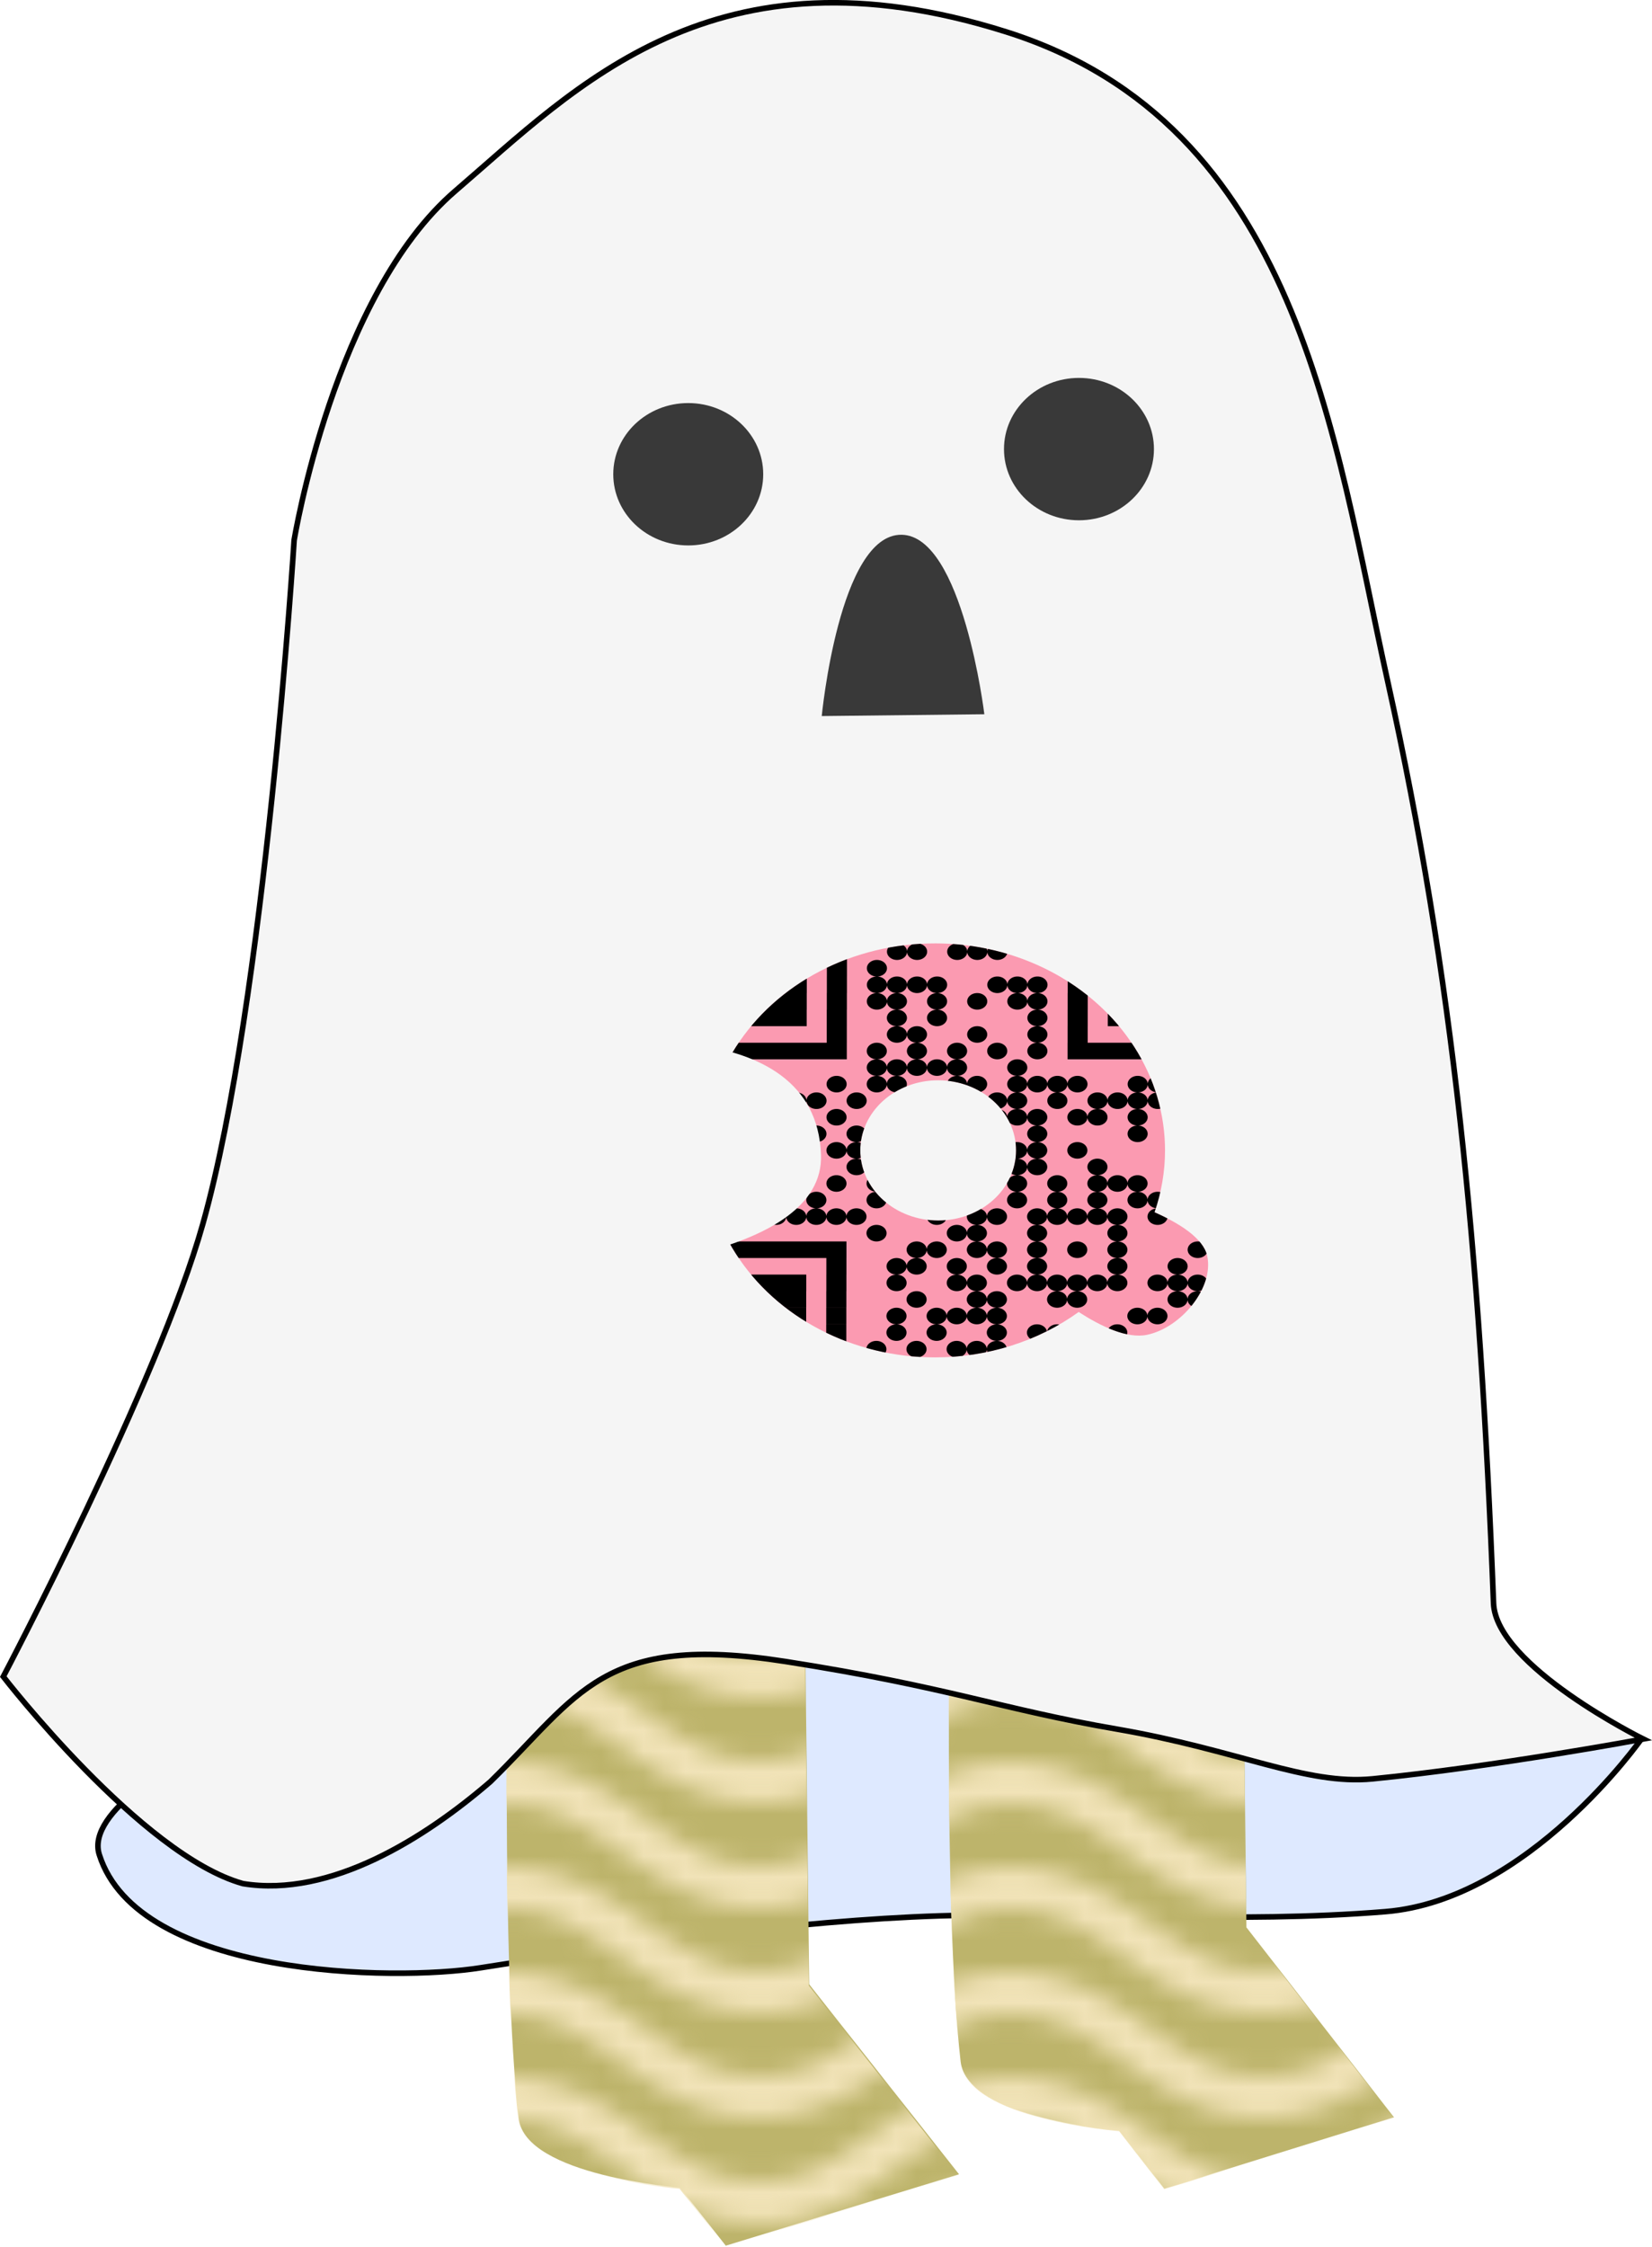
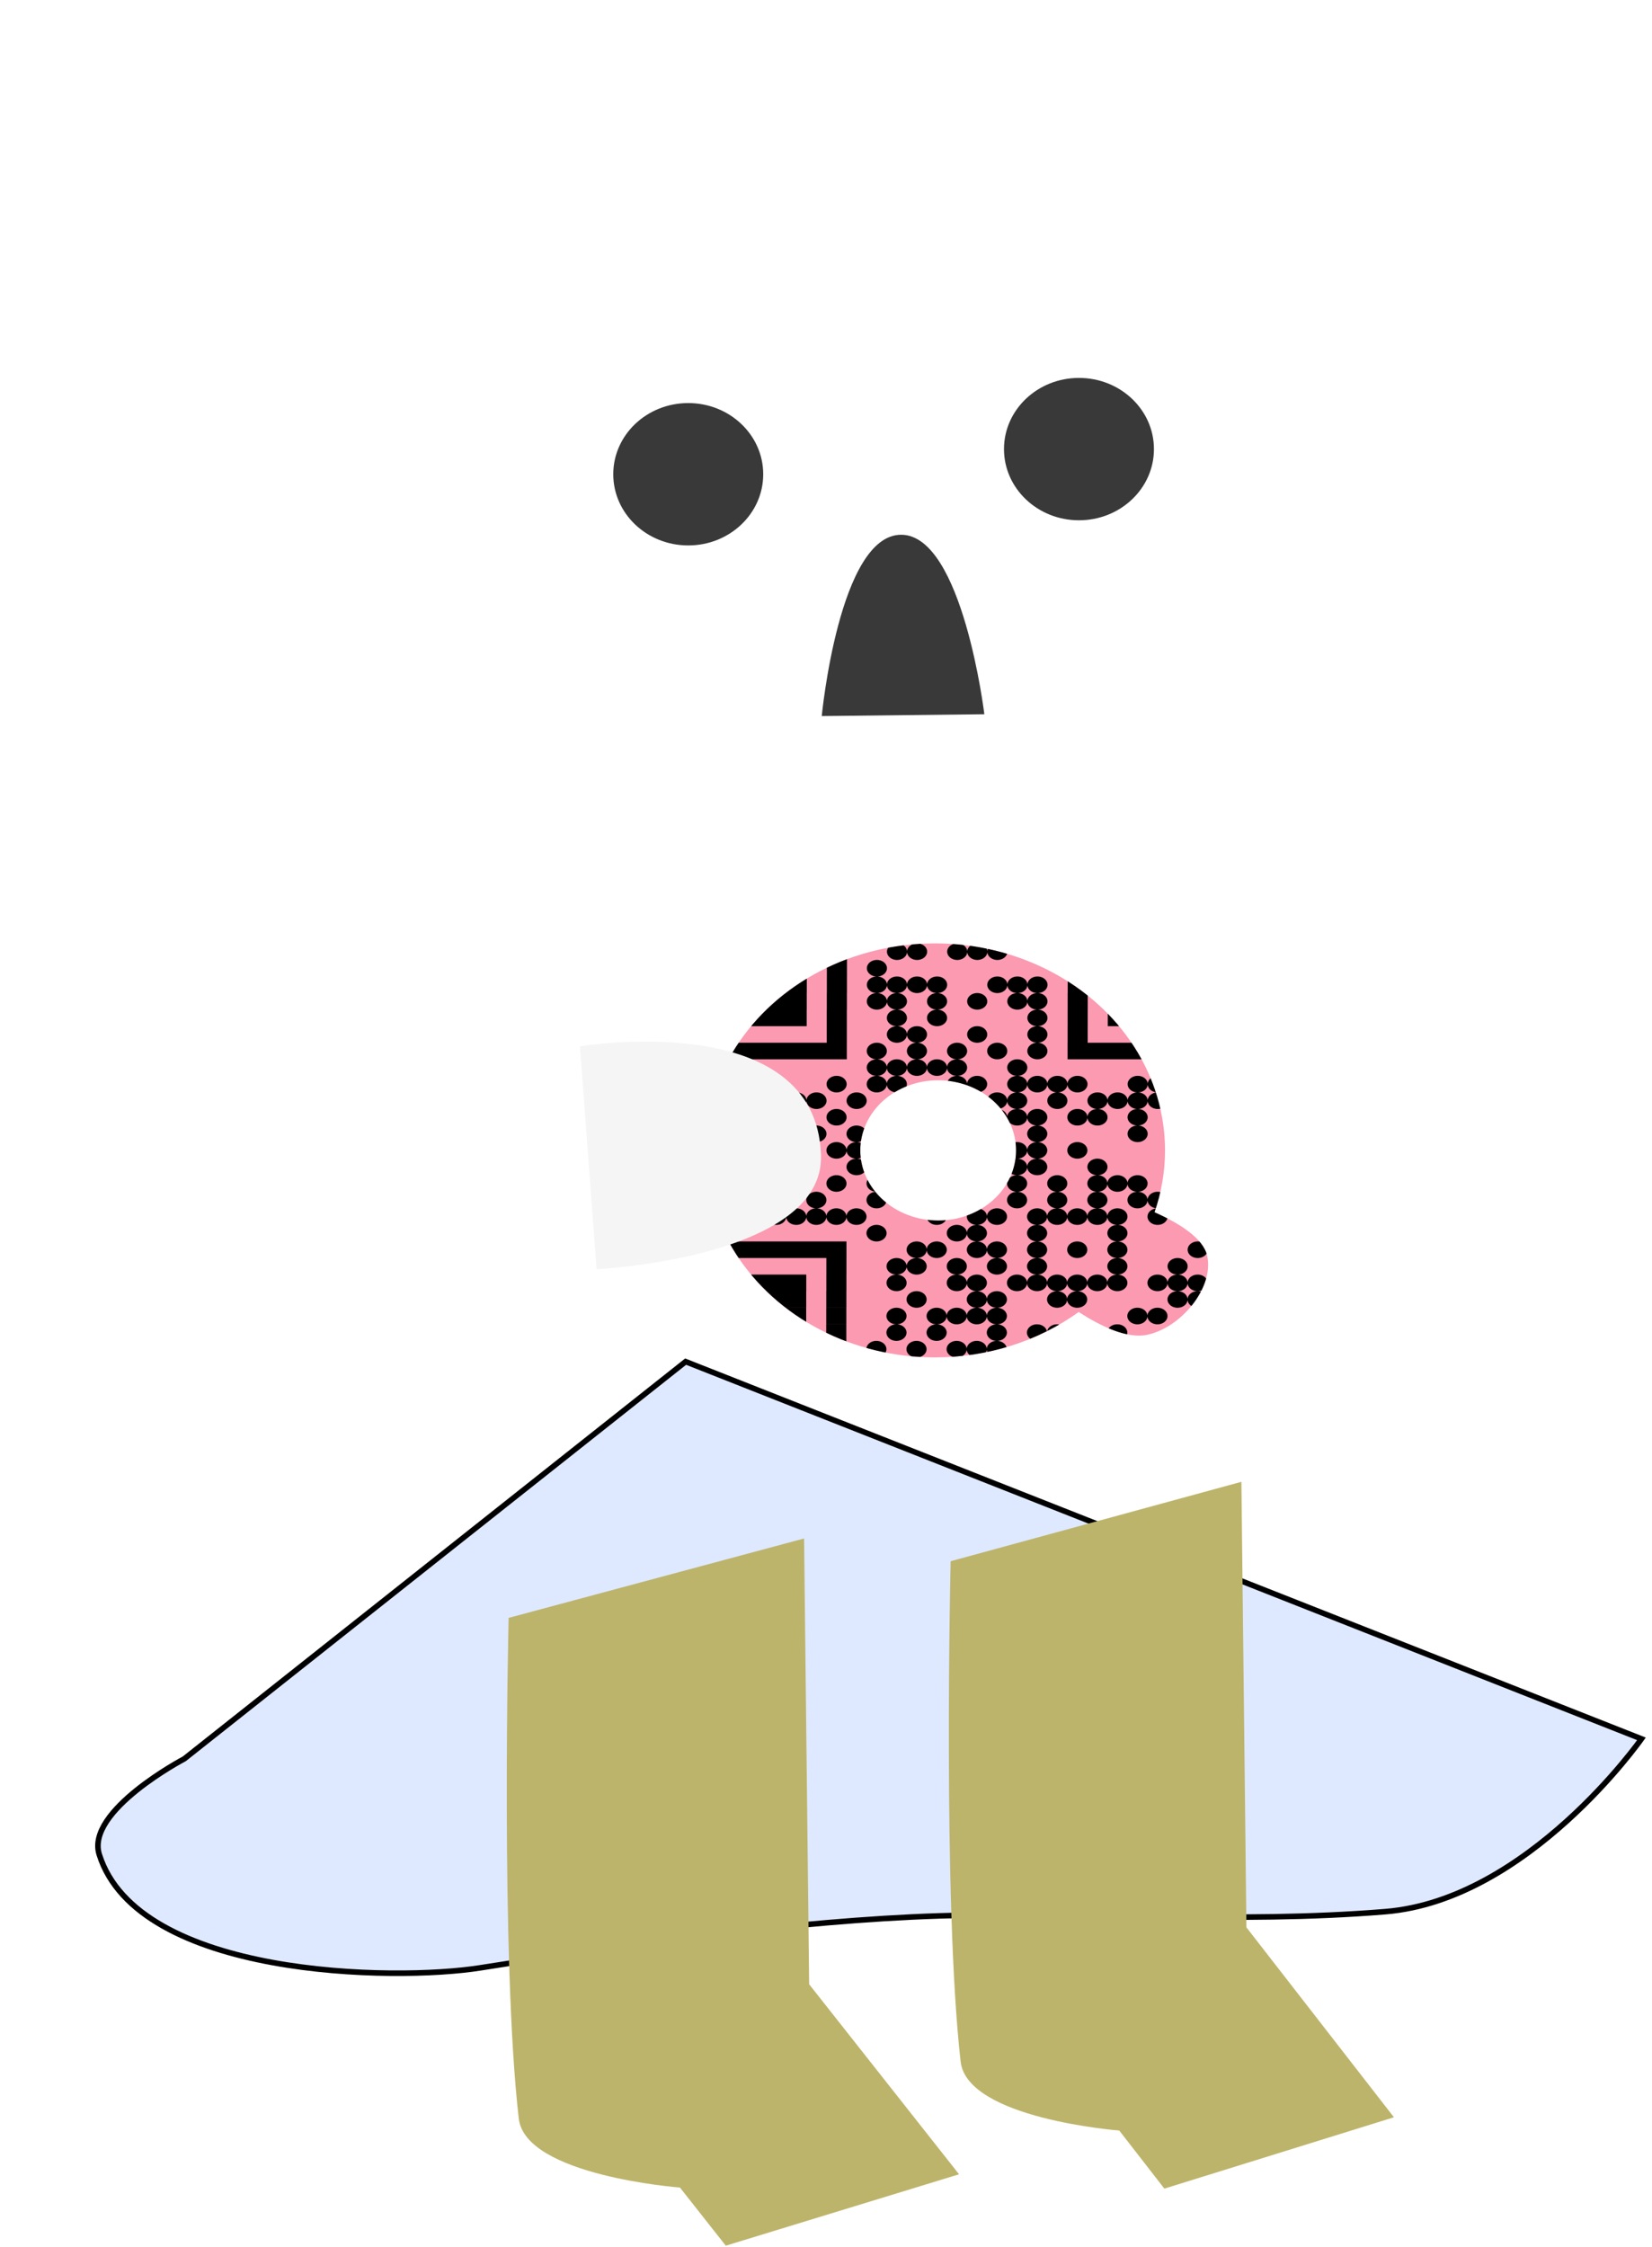
<svg xmlns="http://www.w3.org/2000/svg" xmlns:xlink="http://www.w3.org/1999/xlink" width="78.637mm" height="106.941mm" viewBox="0 0 78.637 106.941" version="1.1" id="svg1" xml:space="preserve">
  <defs id="defs1">
    <pattern xlink:href="#Wave" preserveAspectRatio="xMidYMid" id="pattern335" patternTransform="scale(1)" />
    <pattern xlink:href="#Wave" preserveAspectRatio="xMidYMid" id="pattern334" patternTransform="scale(1)" x="0" y="0" />
    <pattern patternUnits="userSpaceOnUse" width="24" height="10" preserveAspectRatio="xMidYMid" id="Wave" style="fill:#f1e3b8" x="0" y="0">
      <g id="wave_g" style="display:inline">
        <path d="M 12,-2 C 9.167,-2 7.168,-0.564 5.418,0.686 3.668,1.936 2.167,3 0,3 V 5 C 2.833,5 4.832,3.564 6.582,2.314 8.332,1.064 9.833,0 12,0 14.167,0 15.668,1.064 17.418,2.314 19.168,3.564 21.167,5 24,5 V 3 C 21.833,3 20.332,1.936 18.582,0.686 16.832,-0.564 14.833,-2 12,-2 Z" id="path3" />
        <path d="M 12,3 C 9.167,3 7.168,4.436 5.418,5.686 3.668,6.936 2.167,8 0,8 v 2 C 2.833,10 4.832,8.564 6.582,7.314 8.332,6.064 9.833,5 12,5 14.167,5 15.668,6.064 17.418,7.314 19.168,8.564 21.167,10 24,10 V 8 C 21.833,8 20.332,6.936 18.582,5.686 16.832,4.436 14.833,3 12,3 Z" id="path4" />
        <path d="M 12,8 C 9.167,8 7.168,9.436 5.418,10.686 3.668,11.936 2.167,13 0,13 v 2 C 2.833,15 4.832,13.564 6.582,12.314 8.332,11.064 9.833,10 12,10 c 2.167,0 3.668,1.064 5.418,2.314 C 19.168,13.564 21.167,15 24,15 V 13 C 21.833,13 20.332,11.936 18.582,10.686 16.832,9.436 14.833,8 12,8 Z" id="path5" />
      </g>
    </pattern>
    <clipPath clipPathUnits="userSpaceOnUse" id="clipPath666-9-9">
-       <path id="path666-2-3" style="display:inline;fill:#000000;fill-opacity:1;stroke:none;stroke-width:0;stroke-dasharray:none;stroke-opacity:1" d="m 34.307,188.249 a 15.613,15.613 0 0 0 -15.614,15.614 15.613,15.613 0 0 0 15.614,15.613 15.613,15.613 0 0 0 9.751,-3.425 c 1.506,1.082 3.296,2.038 4.645,1.721 2.342,-0.549 4.554,-3.593 4.081,-5.952 -0.27,-1.345 -1.913,-2.472 -3.577,-3.292 a 15.613,15.613 0 0 0 0.714,-4.666 15.613,15.613 0 0 0 -15.614,-15.614 z m 0.21,10.325 a 5.288,5.288 0 0 1 5.288,5.289 5.288,5.288 0 0 1 -5.288,5.288 5.288,5.288 0 0 1 -5.289,-5.288 5.288,5.288 0 0 1 5.289,-5.289 z" />
+       <path id="path666-2-3" style="display:inline;fill:#000000;fill-opacity:1;stroke:none;stroke-width:0;stroke-dasharray:none;stroke-opacity:1" d="m 34.307,188.249 a 15.613,15.613 0 0 0 -15.614,15.614 15.613,15.613 0 0 0 15.614,15.613 15.613,15.613 0 0 0 9.751,-3.425 c 1.506,1.082 3.296,2.038 4.645,1.721 2.342,-0.549 4.554,-3.593 4.081,-5.952 -0.27,-1.345 -1.913,-2.472 -3.577,-3.292 a 15.613,15.613 0 0 0 0.714,-4.666 15.613,15.613 0 0 0 -15.614,-15.614 m 0.21,10.325 a 5.288,5.288 0 0 1 5.288,5.289 5.288,5.288 0 0 1 -5.288,5.288 5.288,5.288 0 0 1 -5.289,-5.288 5.288,5.288 0 0 1 5.289,-5.289 z" />
    </clipPath>
    <clipPath clipPathUnits="userSpaceOnUse" id="clipPath665-2-1">
      <path id="path665-8-9" style="display:inline;fill:#000000;fill-opacity:1;stroke:none;stroke-width:0;stroke-dasharray:none;stroke-opacity:1" d="m 34.307,188.249 a 15.613,15.613 0 0 0 -15.614,15.614 15.613,15.613 0 0 0 15.614,15.613 15.613,15.613 0 0 0 9.751,-3.425 c 1.506,1.082 3.296,2.038 4.645,1.721 2.342,-0.549 4.554,-3.593 4.081,-5.952 -0.27,-1.345 -1.913,-2.472 -3.577,-3.292 a 15.613,15.613 0 0 0 0.714,-4.666 15.613,15.613 0 0 0 -15.614,-15.614 z m 0.21,10.325 a 5.288,5.288 0 0 1 5.288,5.289 5.288,5.288 0 0 1 -5.288,5.288 5.288,5.288 0 0 1 -5.289,-5.288 5.288,5.288 0 0 1 5.289,-5.289 z" />
    </clipPath>
  </defs>
  <g id="layer2" style="display:inline;stroke:none;stroke-opacity:1" transform="translate(-59.87,-54.164)">
    <path style="fill:#dee9ff;fill-opacity:1;stroke:#000000;stroke-width:0.265;stroke-dasharray:none;stroke-opacity:1" d="m 68.642,137.876 c 0,0 -4.704,2.472 -4.047,4.555 1.848,5.861 14.056,6.041 18.139,5.392 6.839,-1.087 14.953,-2.251 21.875,-2.473 7.212,-0.231 14.015,0.385 21.207,-0.201 6.808,-0.555 12.189,-8.224 12.189,-8.224 L 92.507,118.971 Z" id="path22" />
    <path style="fill:#bdb46b;fill-opacity:1;stroke:none;stroke-width:0.1;stroke-dasharray:none;stroke-opacity:1" d="m 105.122,128.47 c 0,0 -0.386,16.248 0.475,23.817 0.31,2.724 7.55,3.28 7.55,3.28 l 2.148,2.765 10.928,-3.396 -7.022,-9.039 -0.239,-21.206 z" id="path21-2" />
-     <path style="display:inline;fill:url(#pattern335);fill-opacity:1;stroke:none;stroke-width:0.1;stroke-dasharray:none;stroke-opacity:1" d="m 105.114,128.498 c 0,0 -0.386,16.248 0.475,23.817 0.31,2.724 7.55,3.28 7.55,3.28 l 2.148,2.765 10.928,-3.396 -7.022,-9.039 -0.239,-21.206 z" id="path21-2-4" />
    <path style="fill:#bdb46b;fill-opacity:1;stroke:none;stroke-width:0.1;stroke-dasharray:none;stroke-opacity:1" d="m 84.081,131.168 c 0,0 -0.392,16.258 0.483,23.831 0.315,2.726 7.672,3.282 7.672,3.282 l 2.182,2.767 11.104,-3.398 -7.135,-9.044 -0.242,-21.218 z" id="path21" />
-     <path style="display:inline;fill:url(#pattern334);fill-opacity:1;stroke:none;stroke-width:0.1;stroke-dasharray:none;stroke-opacity:1" d="m 84.062,131.225 c 0,0 -0.392,16.258 0.483,23.831 0.315,2.726 7.671,3.282 7.671,3.282 l 2.182,2.767 11.104,-3.398 -7.135,-9.044 -0.242,-21.218 z" id="path21-3" />
-     <path style="fill:#f5f5f5;fill-opacity:1;stroke:#000000;stroke-width:0.265;stroke-dasharray:none;stroke-opacity:1" d="m 107.769,55.681 c -13.905,-4.392 -20.464,2.621 -26.229,7.574 -5.765,4.953 -7.669,16.62 -7.669,16.62 0,0 -1.383,22.001 -4.343,32.533 -2.124,7.559 -9.502,21.555 -9.502,21.555 0,0 6.569,8.504 11.41,9.853 4.171,0.679 8.667,-2.171 11.775,-4.851 4.234,-4.14 5.329,-7.084 14.051,-5.721 7.742,1.21 10.242,2.265 15.79,3.221 5.766,0.994 8.994,2.675 12.153,2.364 5.712,-0.563 12.888,-1.895 12.888,-1.895 0,0 -7.013,-3.469 -7.129,-6.463 -0.654,-16.961 -1.923,-29.793 -5.032,-43.85 C 123.349,74.945 121.674,60.073 107.769,55.681 Z" id="path20" />
    <g id="g666-7-7" transform="matrix(0.701,0,0,0.631,80.332,-19.72)" style="display:inline;stroke:none;stroke-opacity:1">
      <path id="path66-9-9-8-3-8" style="display:inline;fill:#fb9ab1;fill-opacity:1;stroke:none;stroke-width:0;stroke-dasharray:none;stroke-opacity:1" d="M 49.92,203.863 A 15.613,15.613 0 0 1 34.307,219.476 15.613,15.613 0 0 1 18.694,203.863 15.613,15.613 0 0 1 34.307,188.249 15.613,15.613 0 0 1 49.92,203.863 Z m -4.475,3.212 c 0,0 6.766,1.89 7.338,4.746 0.473,2.359 -1.739,5.403 -4.081,5.952 -2.823,0.662 -7.595,-4.24 -7.595,-4.24 z" clip-path="url(#clipPath666-9-9)" />
      <path id="circle288-6-4" style="display:inline;fill:#000000;stroke:none;stroke-width:0.345;stroke-opacity:1" d="m 52.81,218.856 a 0.682,0.625 0 0 1 -0.682,0.625 0.682,0.625 0 0 1 -0.682,-0.625 0.682,0.625 0 0 1 0.682,-0.625 0.682,0.625 0 0 1 0.682,0.625 z m -4.089,0 a 0.682,0.625 0 0 1 -0.682,0.625 0.682,0.625 0 0 1 -0.682,-0.625 0.682,0.625 0 0 1 0.682,-0.625 0.682,0.625 0 0 1 0.682,0.625 z m -5.453,0 a 0.682,0.625 0 0 1 -0.682,0.625 0.682,0.625 0 0 1 -0.682,-0.625 0.682,0.625 0 0 1 0.682,-0.625 0.682,0.625 0 0 1 0.682,0.625 z m -1.363,0 a 0.682,0.625 0 0 1 -0.682,0.625 0.682,0.625 0 0 1 -0.682,-0.625 0.682,0.625 0 0 1 0.682,-0.625 0.682,0.625 0 0 1 0.682,0.625 z m -2.726,0 a 0.682,0.625 0 0 1 -0.682,0.625 0.682,0.625 0 0 1 -0.682,-0.625 0.682,0.625 0 0 1 0.682,-0.625 0.682,0.625 0 0 1 0.682,0.625 z m -1.363,0 a 0.682,0.625 0 0 1 -0.682,0.625 0.682,0.625 0 0 1 -0.682,-0.625 0.682,0.625 0 0 1 0.682,-0.625 0.682,0.625 0 0 1 0.682,0.625 z m -1.363,0 a 0.682,0.625 0 0 1 -0.682,0.625 0.682,0.625 0 0 1 -0.682,-0.625 0.682,0.625 0 0 1 0.682,-0.625 0.682,0.625 0 0 1 0.682,0.625 z m -2.726,0 a 0.682,0.625 0 0 1 -0.682,0.625 0.682,0.625 0 0 1 -0.682,-0.625 0.682,0.625 0 0 1 0.682,-0.625 0.682,0.625 0 0 1 0.682,0.625 z m -2.726,0 a 0.682,0.625 0 0 1 -0.682,0.625 0.682,0.625 0 0 1 -0.682,-0.625 0.682,0.625 0 0 1 0.682,-0.625 0.682,0.625 0 0 1 0.682,0.625 z m -4.089,-0.625 h 1.363 v 1.249 h -1.363 z m -1.363,0 h 1.363 v 1.249 h -1.363 z m -1.363,0 h 1.363 v 1.249 h -1.363 z m -1.363,0 h 1.363 v 1.249 h -1.363 z m -1.363,0 h 1.363 v 1.249 h -1.363 z m -1.363,0 h 1.363 v 1.249 h -1.363 z m -1.363,0 h 1.363 v 1.249 h -1.363 z m 34.079,-0.625 a 0.682,0.625 0 0 1 -0.682,0.625 0.682,0.625 0 0 1 -0.682,-0.625 0.682,0.625 0 0 1 0.682,-0.625 0.682,0.625 0 0 1 0.682,0.625 z m -5.453,0 a 0.682,0.625 0 0 1 -0.682,0.625 0.682,0.625 0 0 1 -0.682,-0.625 0.682,0.625 0 0 1 0.682,-0.625 0.682,0.625 0 0 1 0.682,0.625 z m -1.363,0 a 0.682,0.625 0 0 1 -0.682,0.625 0.682,0.625 0 0 1 -0.682,-0.625 0.682,0.625 0 0 1 0.682,-0.625 0.682,0.625 0 0 1 0.682,0.625 z m -1.363,0 a 0.682,0.625 0 0 1 -0.682,0.625 0.682,0.625 0 0 1 -0.682,-0.625 0.682,0.625 0 0 1 0.682,-0.625 0.682,0.625 0 0 1 0.682,0.625 z m -1.363,0 a 0.682,0.625 0 0 1 -0.682,0.625 0.682,0.625 0 0 1 -0.682,-0.625 0.682,0.625 0 0 1 0.682,-0.625 0.682,0.625 0 0 1 0.682,0.625 z m -1.363,0 a 0.682,0.625 0 0 1 -0.682,0.625 0.682,0.625 0 0 1 -0.682,-0.625 0.682,0.625 0 0 1 0.682,-0.625 0.682,0.625 0 0 1 0.682,0.625 z m -2.726,0 a 0.682,0.625 0 0 1 -0.682,0.625 0.682,0.625 0 0 1 -0.682,-0.625 0.682,0.625 0 0 1 0.682,-0.625 0.682,0.625 0 0 1 0.682,0.625 z m -4.089,0 a 0.682,0.625 0 0 1 -0.682,0.625 0.682,0.625 0 0 1 -0.682,-0.625 0.682,0.625 0 0 1 0.682,-0.625 0.682,0.625 0 0 1 0.682,0.625 z m -2.726,0 a 0.682,0.625 0 0 1 -0.682,0.625 0.682,0.625 0 0 1 -0.682,-0.625 0.682,0.625 0 0 1 0.682,-0.625 0.682,0.625 0 0 1 0.682,0.625 z m -5.453,-0.625 h 1.363 v 1.249 h -1.363 z m -8.179,0 h 1.363 v 1.249 h -1.363 z m 34.079,-0.625 a 0.682,0.625 0 0 1 -0.682,0.625 0.682,0.625 0 0 1 -0.682,-0.625 0.682,0.625 0 0 1 0.682,-0.625 0.682,0.625 0 0 1 0.682,0.625 z m -2.726,0 a 0.682,0.625 0 0 1 -0.682,0.625 0.682,0.625 0 0 1 -0.682,-0.625 0.682,0.625 0 0 1 0.682,-0.625 0.682,0.625 0 0 1 0.682,0.625 z m -1.363,0 a 0.682,0.625 0 0 1 -0.682,0.625 0.682,0.625 0 0 1 -0.682,-0.625 0.682,0.625 0 0 1 0.682,-0.625 0.682,0.625 0 0 1 0.682,0.625 z m -9.542,0 a 0.682,0.625 0 0 1 -0.682,0.625 0.682,0.625 0 0 1 -0.682,-0.625 0.682,0.625 0 0 1 0.682,-0.625 0.682,0.625 0 0 1 0.682,0.625 z m -1.363,0 a 0.682,0.625 0 0 1 -0.682,0.625 0.682,0.625 0 0 1 -0.682,-0.625 0.682,0.625 0 0 1 0.682,-0.625 0.682,0.625 0 0 1 0.682,0.625 z m -1.363,0 a 0.682,0.625 0 0 1 -0.682,0.625 0.682,0.625 0 0 1 -0.682,-0.625 0.682,0.625 0 0 1 0.682,-0.625 0.682,0.625 0 0 1 0.682,0.625 z m -1.363,0 a 0.682,0.625 0 0 1 -0.682,0.625 0.682,0.625 0 0 1 -0.682,-0.625 0.682,0.625 0 0 1 0.682,-0.625 0.682,0.625 0 0 1 0.682,0.625 z m -2.726,0 a 0.682,0.625 0 0 1 -0.682,0.625 0.682,0.625 0 0 1 -0.682,-0.625 0.682,0.625 0 0 1 0.682,-0.625 0.682,0.625 0 0 1 0.682,0.625 z m -5.453,-0.625 h 1.363 v 1.249 h -1.363 z m -2.726,0 h 1.363 v 1.249 h -1.363 z m -1.363,0 h 1.363 v 1.249 h -1.363 z m -1.363,0 h 1.363 v 1.249 h -1.363 z m -2.726,0 h 1.363 v 1.249 h -1.363 z m 34.079,-0.625 a 0.682,0.625 0 0 1 -0.682,0.625 0.682,0.625 0 0 1 -0.682,-0.625 0.682,0.625 0 0 1 0.682,-0.625 0.682,0.625 0 0 1 0.682,0.625 z m -1.363,0 a 0.682,0.625 0 0 1 -0.682,0.625 0.682,0.625 0 0 1 -0.682,-0.625 0.682,0.625 0 0 1 0.682,-0.625 0.682,0.625 0 0 1 0.682,0.625 z m -6.816,0 a 0.682,0.625 0 0 1 -0.682,0.625 0.682,0.625 0 0 1 -0.682,-0.625 0.682,0.625 0 0 1 0.682,-0.625 0.682,0.625 0 0 1 0.682,0.625 z m -1.363,0 a 0.682,0.625 0 0 1 -0.682,0.625 0.682,0.625 0 0 1 -0.682,-0.625 0.682,0.625 0 0 1 0.682,-0.625 0.682,0.625 0 0 1 0.682,0.625 z m -4.089,0 a 0.682,0.625 0 0 1 -0.682,0.625 0.682,0.625 0 0 1 -0.682,-0.625 0.682,0.625 0 0 1 0.682,-0.625 0.682,0.625 0 0 1 0.682,0.625 z m -1.363,0 a 0.682,0.625 0 0 1 -0.682,0.625 0.682,0.625 0 0 1 -0.682,-0.625 0.682,0.625 0 0 1 0.682,-0.625 0.682,0.625 0 0 1 0.682,0.625 z m -4.089,0 a 0.682,0.625 0 0 1 -0.682,0.625 0.682,0.625 0 0 1 -0.682,-0.625 0.682,0.625 0 0 1 0.682,-0.625 0.682,0.625 0 0 1 0.682,0.625 z m -6.816,-0.625 h 1.363 v 1.249 h -1.363 z m -2.726,0 h 1.363 v 1.249 h -1.363 z m -1.363,0 h 1.363 v 1.249 h -1.363 z m -1.363,0 h 1.363 v 1.249 h -1.363 z m -2.726,0 h 1.363 v 1.249 h -1.363 z m 34.079,-0.625 a 0.682,0.625 0 0 1 -0.682,0.625 0.682,0.625 0 0 1 -0.682,-0.625 0.682,0.625 0 0 1 0.682,-0.625 0.682,0.625 0 0 1 0.682,0.625 z m -1.363,0 a 0.682,0.625 0 0 1 -0.682,0.625 0.682,0.625 0 0 1 -0.682,-0.625 0.682,0.625 0 0 1 0.682,-0.625 0.682,0.625 0 0 1 0.682,0.625 z m -1.363,0 a 0.682,0.625 0 0 1 -0.682,0.625 0.682,0.625 0 0 1 -0.682,-0.625 0.682,0.625 0 0 1 0.682,-0.625 0.682,0.625 0 0 1 0.682,0.625 z m -2.726,0 a 0.682,0.625 0 0 1 -0.682,0.625 0.682,0.625 0 0 1 -0.682,-0.625 0.682,0.625 0 0 1 0.682,-0.625 0.682,0.625 0 0 1 0.682,0.625 z m -1.363,0 a 0.682,0.625 0 0 1 -0.682,0.625 0.682,0.625 0 0 1 -0.682,-0.625 0.682,0.625 0 0 1 0.682,-0.625 0.682,0.625 0 0 1 0.682,0.625 z m -1.363,0 a 0.682,0.625 0 0 1 -0.682,0.625 0.682,0.625 0 0 1 -0.682,-0.625 0.682,0.625 0 0 1 0.682,-0.625 0.682,0.625 0 0 1 0.682,0.625 z m -1.363,0 a 0.682,0.625 0 0 1 -0.682,0.625 0.682,0.625 0 0 1 -0.682,-0.625 0.682,0.625 0 0 1 0.682,-0.625 0.682,0.625 0 0 1 0.682,0.625 z m -1.363,0 a 0.682,0.625 0 0 1 -0.682,0.625 0.682,0.625 0 0 1 -0.682,-0.625 0.682,0.625 0 0 1 0.682,-0.625 0.682,0.625 0 0 1 0.682,0.625 z m -1.363,0 a 0.682,0.625 0 0 1 -0.682,0.625 0.682,0.625 0 0 1 -0.682,-0.625 0.682,0.625 0 0 1 0.682,-0.625 0.682,0.625 0 0 1 0.682,0.625 z m -2.726,0 a 0.682,0.625 0 0 1 -0.682,0.625 0.682,0.625 0 0 1 -0.682,-0.625 0.682,0.625 0 0 1 0.682,-0.625 0.682,0.625 0 0 1 0.682,0.625 z m -1.363,0 a 0.682,0.625 0 0 1 -0.682,0.625 0.682,0.625 0 0 1 -0.682,-0.625 0.682,0.625 0 0 1 0.682,-0.625 0.682,0.625 0 0 1 0.682,0.625 z m -4.089,0 a 0.682,0.625 0 0 1 -0.682,0.625 0.682,0.625 0 0 1 -0.682,-0.625 0.682,0.625 0 0 1 0.682,-0.625 0.682,0.625 0 0 1 0.682,0.625 z m -5.453,-0.625 h 1.363 v 1.249 h -1.363 z m -2.726,0 h 1.363 v 1.249 h -1.363 z m -1.363,0 h 1.363 v 1.249 h -1.363 z m -1.363,0 h 1.363 v 1.249 h -1.363 z m -2.726,0 h 1.363 v 1.249 h -1.363 z m 32.715,-0.625 a 0.682,0.625 0 0 1 -0.682,0.625 0.682,0.625 0 0 1 -0.682,-0.625 0.682,0.625 0 0 1 0.682,-0.625 0.682,0.625 0 0 1 0.682,0.625 z m -4.089,0 a 0.682,0.625 0 0 1 -0.682,0.625 0.682,0.625 0 0 1 -0.682,-0.625 0.682,0.625 0 0 1 0.682,-0.625 0.682,0.625 0 0 1 0.682,0.625 z m -5.453,0 a 0.682,0.625 0 0 1 -0.682,0.625 0.682,0.625 0 0 1 -0.682,-0.625 0.682,0.625 0 0 1 0.682,-0.625 0.682,0.625 0 0 1 0.682,0.625 z m -2.726,0 a 0.682,0.625 0 0 1 -0.682,0.625 0.682,0.625 0 0 1 -0.682,-0.625 0.682,0.625 0 0 1 0.682,-0.625 0.682,0.625 0 0 1 0.682,0.625 z m -2.726,0 a 0.682,0.625 0 0 1 -0.682,0.625 0.682,0.625 0 0 1 -0.682,-0.625 0.682,0.625 0 0 1 0.682,-0.625 0.682,0.625 0 0 1 0.682,0.625 z m -2.726,0 a 0.682,0.625 0 0 1 -0.682,0.625 0.682,0.625 0 0 1 -0.682,-0.625 0.682,0.625 0 0 1 0.682,-0.625 0.682,0.625 0 0 1 0.682,0.625 z m -1.363,0 a 0.682,0.625 0 0 1 -0.682,0.625 0.682,0.625 0 0 1 -0.682,-0.625 0.682,0.625 0 0 1 0.682,-0.625 0.682,0.625 0 0 1 0.682,0.625 z m -5.453,-0.625 h 1.363 v 1.249 h -1.363 z m -8.179,0 h 1.363 v 1.249 h -1.363 z m 34.079,-0.625 a 0.682,0.625 0 0 1 -0.682,0.625 0.682,0.625 0 0 1 -0.682,-0.625 0.682,0.625 0 0 1 0.682,-0.625 0.682,0.625 0 0 1 0.682,0.625 z m -5.453,0 a 0.682,0.625 0 0 1 -0.682,0.625 0.682,0.625 0 0 1 -0.682,-0.625 0.682,0.625 0 0 1 0.682,-0.625 0.682,0.625 0 0 1 0.682,0.625 z m -2.726,0 a 0.682,0.625 0 0 1 -0.682,0.625 0.682,0.625 0 0 1 -0.682,-0.625 0.682,0.625 0 0 1 0.682,-0.625 0.682,0.625 0 0 1 0.682,0.625 z m -2.726,0 a 0.682,0.625 0 0 1 -0.682,0.625 0.682,0.625 0 0 1 -0.682,-0.625 0.682,0.625 0 0 1 0.682,-0.625 0.682,0.625 0 0 1 0.682,0.625 z m -2.726,0 a 0.682,0.625 0 0 1 -0.682,0.625 0.682,0.625 0 0 1 -0.682,-0.625 0.682,0.625 0 0 1 0.682,-0.625 0.682,0.625 0 0 1 0.682,0.625 z m -1.363,0 a 0.682,0.625 0 0 1 -0.682,0.625 0.682,0.625 0 0 1 -0.682,-0.625 0.682,0.625 0 0 1 0.682,-0.625 0.682,0.625 0 0 1 0.682,0.625 z m -2.726,0 a 0.682,0.625 0 0 1 -0.682,0.625 0.682,0.625 0 0 1 -0.682,-0.625 0.682,0.625 0 0 1 0.682,-0.625 0.682,0.625 0 0 1 0.682,0.625 z m -1.363,0 a 0.682,0.625 0 0 1 -0.682,0.625 0.682,0.625 0 0 1 -0.682,-0.625 0.682,0.625 0 0 1 0.682,-0.625 0.682,0.625 0 0 1 0.682,0.625 z m -6.816,-0.625 h 1.363 v 1.249 h -1.363 z m -1.363,0 h 1.363 v 1.249 h -1.363 z m -1.363,0 h 1.363 v 1.249 h -1.363 z m -1.363,0 h 1.363 v 1.249 h -1.363 z m -1.363,0 h 1.363 v 1.249 h -1.363 z m -1.363,0 h 1.363 v 1.249 h -1.363 z m -1.363,0 h 1.363 v 1.249 h -1.363 z m 28.626,-0.625 a 0.682,0.625 0 0 1 -0.682,0.625 0.682,0.625 0 0 1 -0.682,-0.625 0.682,0.625 0 0 1 0.682,-0.625 0.682,0.625 0 0 1 0.682,0.625 z m -5.453,0 a 0.682,0.625 0 0 1 -0.682,0.625 0.682,0.625 0 0 1 -0.682,-0.625 0.682,0.625 0 0 1 0.682,-0.625 0.682,0.625 0 0 1 0.682,0.625 z m -4.089,0 a 0.682,0.625 0 0 1 -0.682,0.625 0.682,0.625 0 0 1 -0.682,-0.625 0.682,0.625 0 0 1 0.682,-0.625 0.682,0.625 0 0 1 0.682,0.625 z m -1.363,0 a 0.682,0.625 0 0 1 -0.682,0.625 0.682,0.625 0 0 1 -0.682,-0.625 0.682,0.625 0 0 1 0.682,-0.625 0.682,0.625 0 0 1 0.682,0.625 z m -5.453,0 a 0.682,0.625 0 0 1 -0.682,0.625 0.682,0.625 0 0 1 -0.682,-0.625 0.682,0.625 0 0 1 0.682,-0.625 0.682,0.625 0 0 1 0.682,0.625 z m 19.084,-1.249 a 0.682,0.625 0 0 1 -0.682,0.625 0.682,0.625 0 0 1 -0.682,-0.625 0.682,0.625 0 0 1 0.682,-0.625 0.682,0.625 0 0 1 0.682,0.625 z m -2.726,0 a 0.682,0.625 0 0 1 -0.682,0.625 0.682,0.625 0 0 1 -0.682,-0.625 0.682,0.625 0 0 1 0.682,-0.625 0.682,0.625 0 0 1 0.682,0.625 z m -1.363,0 a 0.682,0.625 0 0 1 -0.682,0.625 0.682,0.625 0 0 1 -0.682,-0.625 0.682,0.625 0 0 1 0.682,-0.625 0.682,0.625 0 0 1 0.682,0.625 z m -1.363,0 a 0.682,0.625 0 0 1 -0.682,0.625 0.682,0.625 0 0 1 -0.682,-0.625 0.682,0.625 0 0 1 0.682,-0.625 0.682,0.625 0 0 1 0.682,0.625 z m -1.363,0 a 0.682,0.625 0 0 1 -0.682,0.625 0.682,0.625 0 0 1 -0.682,-0.625 0.682,0.625 0 0 1 0.682,-0.625 0.682,0.625 0 0 1 0.682,0.625 z m -1.363,0 a 0.682,0.625 0 0 1 -0.682,0.625 0.682,0.625 0 0 1 -0.682,-0.625 0.682,0.625 0 0 1 0.682,-0.625 0.682,0.625 0 0 1 0.682,0.625 z m -2.726,0 a 0.682,0.625 0 0 1 -0.682,0.625 0.682,0.625 0 0 1 -0.682,-0.625 0.682,0.625 0 0 1 0.682,-0.625 0.682,0.625 0 0 1 0.682,0.625 z m -1.363,0 a 0.682,0.625 0 0 1 -0.682,0.625 0.682,0.625 0 0 1 -0.682,-0.625 0.682,0.625 0 0 1 0.682,-0.625 0.682,0.625 0 0 1 0.682,0.625 z m -2.726,0 a 0.682,0.625 0 0 1 -0.682,0.625 0.682,0.625 0 0 1 -0.682,-0.625 0.682,0.625 0 0 1 0.682,-0.625 0.682,0.625 0 0 1 0.682,0.625 z m -5.453,0 a 0.682,0.625 0 0 1 -0.682,0.625 0.682,0.625 0 0 1 -0.682,-0.625 0.682,0.625 0 0 1 0.682,-0.625 0.682,0.625 0 0 1 0.682,0.625 z m -1.363,0 a 0.682,0.625 0 0 1 -0.682,0.625 0.682,0.625 0 0 1 -0.682,-0.625 0.682,0.625 0 0 1 0.682,-0.625 0.682,0.625 0 0 1 0.682,0.625 z m -1.363,0 a 0.682,0.625 0 0 1 -0.682,0.625 0.682,0.625 0 0 1 -0.682,-0.625 0.682,0.625 0 0 1 0.682,-0.625 0.682,0.625 0 0 1 0.682,0.625 z m -1.363,0 a 0.682,0.625 0 0 1 -0.682,0.625 0.682,0.625 0 0 1 -0.682,-0.625 0.682,0.625 0 0 1 0.682,-0.625 0.682,0.625 0 0 1 0.682,0.625 z m -1.363,0 a 0.682,0.625 0 0 1 -0.682,0.625 0.682,0.625 0 0 1 -0.682,-0.625 0.682,0.625 0 0 1 0.682,-0.625 0.682,0.625 0 0 1 0.682,0.625 z m -4.089,0 a 0.682,0.625 0 0 1 -0.682,0.625 0.682,0.625 0 0 1 -0.682,-0.625 0.682,0.625 0 0 1 0.682,-0.625 0.682,0.625 0 0 1 0.682,0.625 z m 32.715,-1.249 a 0.682,0.625 0 0 1 -0.682,0.625 0.682,0.625 0 0 1 -0.682,-0.625 0.682,0.625 0 0 1 0.682,-0.625 0.682,0.625 0 0 1 0.682,0.625 z m -2.726,0 a 0.682,0.625 0 0 1 -0.682,0.625 0.682,0.625 0 0 1 -0.682,-0.625 0.682,0.625 0 0 1 0.682,-0.625 0.682,0.625 0 0 1 0.682,0.625 z m -1.363,0 a 0.682,0.625 0 0 1 -0.682,0.625 0.682,0.625 0 0 1 -0.682,-0.625 0.682,0.625 0 0 1 0.682,-0.625 0.682,0.625 0 0 1 0.682,0.625 z m -2.726,0 a 0.682,0.625 0 0 1 -0.682,0.625 0.682,0.625 0 0 1 -0.682,-0.625 0.682,0.625 0 0 1 0.682,-0.625 0.682,0.625 0 0 1 0.682,0.625 z m -2.726,0 a 0.682,0.625 0 0 1 -0.682,0.625 0.682,0.625 0 0 1 -0.682,-0.625 0.682,0.625 0 0 1 0.682,-0.625 0.682,0.625 0 0 1 0.682,0.625 z m -2.726,0 a 0.682,0.625 0 0 1 -0.682,0.625 0.682,0.625 0 0 1 -0.682,-0.625 0.682,0.625 0 0 1 0.682,-0.625 0.682,0.625 0 0 1 0.682,0.625 z m -5.453,0 a 0.682,0.625 0 0 1 -0.682,0.625 0.682,0.625 0 0 1 -0.682,-0.625 0.682,0.625 0 0 1 0.682,-0.625 0.682,0.625 0 0 1 0.682,0.625 z m -4.089,0 a 0.682,0.625 0 0 1 -0.682,0.625 0.682,0.625 0 0 1 -0.682,-0.625 0.682,0.625 0 0 1 0.682,-0.625 0.682,0.625 0 0 1 0.682,0.625 z m -4.089,0 a 0.682,0.625 0 0 1 -0.682,0.625 0.682,0.625 0 0 1 -0.682,-0.625 0.682,0.625 0 0 1 0.682,-0.625 0.682,0.625 0 0 1 0.682,0.625 z m -2.726,0 a 0.682,0.625 0 0 1 -0.682,0.625 0.682,0.625 0 0 1 -0.682,-0.625 0.682,0.625 0 0 1 0.682,-0.625 0.682,0.625 0 0 1 0.682,0.625 z m -4.089,0 a 0.682,0.625 0 0 1 -0.682,0.625 0.682,0.625 0 0 1 -0.682,-0.625 0.682,0.625 0 0 1 0.682,-0.625 0.682,0.625 0 0 1 0.682,0.625 z m 32.715,-1.249 a 0.682,0.625 0 0 1 -0.682,0.625 0.682,0.625 0 0 1 -0.682,-0.625 0.682,0.625 0 0 1 0.682,-0.625 0.682,0.625 0 0 1 0.682,0.625 z m -1.363,0 a 0.682,0.625 0 0 1 -0.682,0.625 0.682,0.625 0 0 1 -0.682,-0.625 0.682,0.625 0 0 1 0.682,-0.625 0.682,0.625 0 0 1 0.682,0.625 z m -2.726,0 a 0.682,0.625 0 0 1 -0.682,0.625 0.682,0.625 0 0 1 -0.682,-0.625 0.682,0.625 0 0 1 0.682,-0.625 0.682,0.625 0 0 1 0.682,0.625 z m -1.363,0 a 0.682,0.625 0 0 1 -0.682,0.625 0.682,0.625 0 0 1 -0.682,-0.625 0.682,0.625 0 0 1 0.682,-0.625 0.682,0.625 0 0 1 0.682,0.625 z m -1.363,0 a 0.682,0.625 0 0 1 -0.682,0.625 0.682,0.625 0 0 1 -0.682,-0.625 0.682,0.625 0 0 1 0.682,-0.625 0.682,0.625 0 0 1 0.682,0.625 z m -2.726,0 a 0.682,0.625 0 0 1 -0.682,0.625 0.682,0.625 0 0 1 -0.682,-0.625 0.682,0.625 0 0 1 0.682,-0.625 0.682,0.625 0 0 1 0.682,0.625 z m -2.726,0 a 0.682,0.625 0 0 1 -0.682,0.625 0.682,0.625 0 0 1 -0.682,-0.625 0.682,0.625 0 0 1 0.682,-0.625 0.682,0.625 0 0 1 0.682,0.625 z m -2.726,0 a 0.682,0.625 0 0 1 -0.682,0.625 0.682,0.625 0 0 1 -0.682,-0.625 0.682,0.625 0 0 1 0.682,-0.625 0.682,0.625 0 0 1 0.682,0.625 z m -1.363,0 a 0.682,0.625 0 0 1 -0.682,0.625 0.682,0.625 0 0 1 -0.682,-0.625 0.682,0.625 0 0 1 0.682,-0.625 0.682,0.625 0 0 1 0.682,0.625 z m -1.363,0 a 0.682,0.625 0 0 1 -0.682,0.625 0.682,0.625 0 0 1 -0.682,-0.625 0.682,0.625 0 0 1 0.682,-0.625 0.682,0.625 0 0 1 0.682,0.625 z m -4.089,0 a 0.682,0.625 0 0 1 -0.682,0.625 0.682,0.625 0 0 1 -0.682,-0.625 0.682,0.625 0 0 1 0.682,-0.625 0.682,0.625 0 0 1 0.682,0.625 z m -2.726,0 a 0.682,0.625 0 0 1 -0.682,0.625 0.682,0.625 0 0 1 -0.682,-0.625 0.682,0.625 0 0 1 0.682,-0.625 0.682,0.625 0 0 1 0.682,0.625 z m -2.726,0 a 0.682,0.625 0 0 1 -0.682,0.625 0.682,0.625 0 0 1 -0.682,-0.625 0.682,0.625 0 0 1 0.682,-0.625 0.682,0.625 0 0 1 0.682,0.625 z m -1.363,0 a 0.682,0.625 0 0 1 -0.682,0.625 0.682,0.625 0 0 1 -0.682,-0.625 0.682,0.625 0 0 1 0.682,-0.625 0.682,0.625 0 0 1 0.682,0.625 z m -4.089,0 a 0.682,0.625 0 0 1 -0.682,0.625 0.682,0.625 0 0 1 -0.682,-0.625 0.682,0.625 0 0 1 0.682,-0.625 0.682,0.625 0 0 1 0.682,0.625 z m 31.352,-1.249 a 0.682,0.625 0 0 1 -0.682,0.625 0.682,0.625 0 0 1 -0.682,-0.625 0.682,0.625 0 0 1 0.682,-0.625 0.682,0.625 0 0 1 0.682,0.625 z m -5.453,0 a 0.682,0.625 0 0 1 -0.682,0.625 0.682,0.625 0 0 1 -0.682,-0.625 0.682,0.625 0 0 1 0.682,-0.625 0.682,0.625 0 0 1 0.682,0.625 z m -4.089,0 a 0.682,0.625 0 0 1 -0.682,0.625 0.682,0.625 0 0 1 -0.682,-0.625 0.682,0.625 0 0 1 0.682,-0.625 0.682,0.625 0 0 1 0.682,0.625 z m -1.363,0 a 0.682,0.625 0 0 1 -0.682,0.625 0.682,0.625 0 0 1 -0.682,-0.625 0.682,0.625 0 0 1 0.682,-0.625 0.682,0.625 0 0 1 0.682,0.625 z m -1.363,0 a 0.682,0.625 0 0 1 -0.682,0.625 0.682,0.625 0 0 1 -0.682,-0.625 0.682,0.625 0 0 1 0.682,-0.625 0.682,0.625 0 0 1 0.682,0.625 z m -5.453,0 a 0.682,0.625 0 0 1 -0.682,0.625 0.682,0.625 0 0 1 -0.682,-0.625 0.682,0.625 0 0 1 0.682,-0.625 0.682,0.625 0 0 1 0.682,0.625 z m -4.089,0 a 0.682,0.625 0 0 1 -0.682,0.625 0.682,0.625 0 0 1 -0.682,-0.625 0.682,0.625 0 0 1 0.682,-0.625 0.682,0.625 0 0 1 0.682,0.625 z m -5.453,0 a 0.682,0.625 0 0 1 -0.682,0.625 0.682,0.625 0 0 1 -0.682,-0.625 0.682,0.625 0 0 1 0.682,-0.625 0.682,0.625 0 0 1 0.682,0.625 z m -2.726,0 a 0.682,0.625 0 0 1 -0.682,0.625 0.682,0.625 0 0 1 -0.682,-0.625 0.682,0.625 0 0 1 0.682,-0.625 0.682,0.625 0 0 1 0.682,0.625 z m -1.363,0 a 0.682,0.625 0 0 1 -0.682,0.625 0.682,0.625 0 0 1 -0.682,-0.625 0.682,0.625 0 0 1 0.682,-0.625 0.682,0.625 0 0 1 0.682,0.625 z m 32.715,-1.249 a 0.682,0.625 0 0 1 -0.682,0.625 0.682,0.625 0 0 1 -0.682,-0.625 0.682,0.625 0 0 1 0.682,-0.625 0.682,0.625 0 0 1 0.682,0.625 z m -8.179,0 a 0.682,0.625 0 0 1 -0.682,0.625 0.682,0.625 0 0 1 -0.682,-0.625 0.682,0.625 0 0 1 0.682,-0.625 0.682,0.625 0 0 1 0.682,0.625 z m -2.726,0 a 0.682,0.625 0 0 1 -0.682,0.625 0.682,0.625 0 0 1 -0.682,-0.625 0.682,0.625 0 0 1 0.682,-0.625 0.682,0.625 0 0 1 0.682,0.625 z m -1.363,0 a 0.682,0.625 0 0 1 -0.682,0.625 0.682,0.625 0 0 1 -0.682,-0.625 0.682,0.625 0 0 1 0.682,-0.625 0.682,0.625 0 0 1 0.682,0.625 z m -4.089,0 a 0.682,0.625 0 0 1 -0.682,0.625 0.682,0.625 0 0 1 -0.682,-0.625 0.682,0.625 0 0 1 0.682,-0.625 0.682,0.625 0 0 1 0.682,0.625 z m -4.089,0 a 0.682,0.625 0 0 1 -0.682,0.625 0.682,0.625 0 0 1 -0.682,-0.625 0.682,0.625 0 0 1 0.682,-0.625 0.682,0.625 0 0 1 0.682,0.625 z m -1.363,0 a 0.682,0.625 0 0 1 -0.682,0.625 0.682,0.625 0 0 1 -0.682,-0.625 0.682,0.625 0 0 1 0.682,-0.625 0.682,0.625 0 0 1 0.682,0.625 z m -1.363,0 a 0.682,0.625 0 0 1 -0.682,0.625 0.682,0.625 0 0 1 -0.682,-0.625 0.682,0.625 0 0 1 0.682,-0.625 0.682,0.625 0 0 1 0.682,0.625 z m -1.363,0 a 0.682,0.625 0 0 1 -0.682,0.625 0.682,0.625 0 0 1 -0.682,-0.625 0.682,0.625 0 0 1 0.682,-0.625 0.682,0.625 0 0 1 0.682,0.625 z m -4.089,0 a 0.682,0.625 0 0 1 -0.682,0.625 0.682,0.625 0 0 1 -0.682,-0.625 0.682,0.625 0 0 1 0.682,-0.625 0.682,0.625 0 0 1 0.682,0.625 z m -2.726,0 a 0.682,0.625 0 0 1 -0.682,0.625 0.682,0.625 0 0 1 -0.682,-0.625 0.682,0.625 0 0 1 0.682,-0.625 0.682,0.625 0 0 1 0.682,0.625 z m 31.352,-1.249 a 0.682,0.625 0 0 1 -0.682,0.625 0.682,0.625 0 0 1 -0.682,-0.625 0.682,0.625 0 0 1 0.682,-0.625 0.682,0.625 0 0 1 0.682,0.625 z m -4.089,0 a 0.682,0.625 0 0 1 -0.682,0.625 0.682,0.625 0 0 1 -0.682,-0.625 0.682,0.625 0 0 1 0.682,-0.625 0.682,0.625 0 0 1 0.682,0.625 z m -6.816,0 a 0.682,0.625 0 0 1 -0.682,0.625 0.682,0.625 0 0 1 -0.682,-0.625 0.682,0.625 0 0 1 0.682,-0.625 0.682,0.625 0 0 1 0.682,0.625 z m -6.816,0 a 0.682,0.625 0 0 1 -0.682,0.625 0.682,0.625 0 0 1 -0.682,-0.625 0.682,0.625 0 0 1 0.682,-0.625 0.682,0.625 0 0 1 0.682,0.625 z m -5.453,0 a 0.682,0.625 0 0 1 -0.682,0.625 0.682,0.625 0 0 1 -0.682,-0.625 0.682,0.625 0 0 1 0.682,-0.625 0.682,0.625 0 0 1 0.682,0.625 z m -2.726,0 a 0.682,0.625 0 0 1 -0.682,0.625 0.682,0.625 0 0 1 -0.682,-0.625 0.682,0.625 0 0 1 0.682,-0.625 0.682,0.625 0 0 1 0.682,0.625 z m -2.726,0 a 0.682,0.625 0 0 1 -0.682,0.625 0.682,0.625 0 0 1 -0.682,-0.625 0.682,0.625 0 0 1 0.682,-0.625 0.682,0.625 0 0 1 0.682,0.625 z m -4.089,0 a 0.682,0.625 0 0 1 -0.682,0.625 0.682,0.625 0 0 1 -0.682,-0.625 0.682,0.625 0 0 1 0.682,-0.625 0.682,0.625 0 0 1 0.682,0.625 z m 32.715,-1.249 a 0.682,0.625 0 0 1 -0.682,0.625 0.682,0.625 0 0 1 -0.682,-0.625 0.682,0.625 0 0 1 0.682,-0.625 0.682,0.625 0 0 1 0.682,0.625 z m -1.363,0 a 0.682,0.625 0 0 1 -0.682,0.625 0.682,0.625 0 0 1 -0.682,-0.625 0.682,0.625 0 0 1 0.682,-0.625 0.682,0.625 0 0 1 0.682,0.625 z m -2.726,0 a 0.682,0.625 0 0 1 -0.682,0.625 0.682,0.625 0 0 1 -0.682,-0.625 0.682,0.625 0 0 1 0.682,-0.625 0.682,0.625 0 0 1 0.682,0.625 z m -2.726,0 a 0.682,0.625 0 0 1 -0.682,0.625 0.682,0.625 0 0 1 -0.682,-0.625 0.682,0.625 0 0 1 0.682,-0.625 0.682,0.625 0 0 1 0.682,0.625 z m -1.363,0 a 0.682,0.625 0 0 1 -0.682,0.625 0.682,0.625 0 0 1 -0.682,-0.625 0.682,0.625 0 0 1 0.682,-0.625 0.682,0.625 0 0 1 0.682,0.625 z m -2.726,0 a 0.682,0.625 0 0 1 -0.682,0.625 0.682,0.625 0 0 1 -0.682,-0.625 0.682,0.625 0 0 1 0.682,-0.625 0.682,0.625 0 0 1 0.682,0.625 z m -1.363,0 a 0.682,0.625 0 0 1 -0.682,0.625 0.682,0.625 0 0 1 -0.682,-0.625 0.682,0.625 0 0 1 0.682,-0.625 0.682,0.625 0 0 1 0.682,0.625 z m -1.363,0 a 0.682,0.625 0 0 1 -0.682,0.625 0.682,0.625 0 0 1 -0.682,-0.625 0.682,0.625 0 0 1 0.682,-0.625 0.682,0.625 0 0 1 0.682,0.625 z m -1.363,0 a 0.682,0.625 0 0 1 -0.682,0.625 0.682,0.625 0 0 1 -0.682,-0.625 0.682,0.625 0 0 1 0.682,-0.625 0.682,0.625 0 0 1 0.682,0.625 z m -2.726,0 a 0.682,0.625 0 0 1 -0.682,0.625 0.682,0.625 0 0 1 -0.682,-0.625 0.682,0.625 0 0 1 0.682,-0.625 0.682,0.625 0 0 1 0.682,0.625 z m -2.726,0 a 0.682,0.625 0 0 1 -0.682,0.625 0.682,0.625 0 0 1 -0.682,-0.625 0.682,0.625 0 0 1 0.682,-0.625 0.682,0.625 0 0 1 0.682,0.625 z m -4.089,0 a 0.682,0.625 0 0 1 -0.682,0.625 0.682,0.625 0 0 1 -0.682,-0.625 0.682,0.625 0 0 1 0.682,-0.625 0.682,0.625 0 0 1 0.682,0.625 z m -5.453,0 a 0.682,0.625 0 0 1 -0.682,0.625 0.682,0.625 0 0 1 -0.682,-0.625 0.682,0.625 0 0 1 0.682,-0.625 0.682,0.625 0 0 1 0.682,0.625 z m -1.363,0 a 0.682,0.625 0 0 1 -0.682,0.625 0.682,0.625 0 0 1 -0.682,-0.625 0.682,0.625 0 0 1 0.682,-0.625 0.682,0.625 0 0 1 0.682,0.625 z m -1.363,0 a 0.682,0.625 0 0 1 -0.682,0.625 0.682,0.625 0 0 1 -0.682,-0.625 0.682,0.625 0 0 1 0.682,-0.625 0.682,0.625 0 0 1 0.682,0.625 z m 31.352,-1.249 a 0.682,0.625 0 0 1 -0.682,0.625 0.682,0.625 0 0 1 -0.682,-0.625 0.682,0.625 0 0 1 0.682,-0.625 0.682,0.625 0 0 1 0.682,0.625 z m -1.363,0 a 0.682,0.625 0 0 1 -0.682,0.625 0.682,0.625 0 0 1 -0.682,-0.625 0.682,0.625 0 0 1 0.682,-0.625 0.682,0.625 0 0 1 0.682,0.625 z m -1.363,0 a 0.682,0.625 0 0 1 -0.682,0.625 0.682,0.625 0 0 1 -0.682,-0.625 0.682,0.625 0 0 1 0.682,-0.625 0.682,0.625 0 0 1 0.682,0.625 z m -1.363,0 a 0.682,0.625 0 0 1 -0.682,0.625 0.682,0.625 0 0 1 -0.682,-0.625 0.682,0.625 0 0 1 0.682,-0.625 0.682,0.625 0 0 1 0.682,0.625 z m -1.363,0 a 0.682,0.625 0 0 1 -0.682,0.625 0.682,0.625 0 0 1 -0.682,-0.625 0.682,0.625 0 0 1 0.682,-0.625 0.682,0.625 0 0 1 0.682,0.625 z m -2.726,0 a 0.682,0.625 0 0 1 -0.682,0.625 0.682,0.625 0 0 1 -0.682,-0.625 0.682,0.625 0 0 1 0.682,-0.625 0.682,0.625 0 0 1 0.682,0.625 z m -2.726,0 a 0.682,0.625 0 0 1 -0.682,0.625 0.682,0.625 0 0 1 -0.682,-0.625 0.682,0.625 0 0 1 0.682,-0.625 0.682,0.625 0 0 1 0.682,0.625 z m -1.363,0 a 0.682,0.625 0 0 1 -0.682,0.625 0.682,0.625 0 0 1 -0.682,-0.625 0.682,0.625 0 0 1 0.682,-0.625 0.682,0.625 0 0 1 0.682,0.625 z m -1.363,0 a 0.682,0.625 0 0 1 -0.682,0.625 0.682,0.625 0 0 1 -0.682,-0.625 0.682,0.625 0 0 1 0.682,-0.625 0.682,0.625 0 0 1 0.682,0.625 z m -4.089,0 a 0.682,0.625 0 0 1 -0.682,0.625 0.682,0.625 0 0 1 -0.682,-0.625 0.682,0.625 0 0 1 0.682,-0.625 0.682,0.625 0 0 1 0.682,0.625 z m -4.089,0 a 0.682,0.625 0 0 1 -0.682,0.625 0.682,0.625 0 0 1 -0.682,-0.625 0.682,0.625 0 0 1 0.682,-0.625 0.682,0.625 0 0 1 0.682,0.625 z m -2.726,0 a 0.682,0.625 0 0 1 -0.682,0.625 0.682,0.625 0 0 1 -0.682,-0.625 0.682,0.625 0 0 1 0.682,-0.625 0.682,0.625 0 0 1 0.682,0.625 z m -1.363,0 a 0.682,0.625 0 0 1 -0.682,0.625 0.682,0.625 0 0 1 -0.682,-0.625 0.682,0.625 0 0 1 0.682,-0.625 0.682,0.625 0 0 1 0.682,0.625 z m -1.363,0 a 0.682,0.625 0 0 1 -0.682,0.625 0.682,0.625 0 0 1 -0.682,-0.625 0.682,0.625 0 0 1 0.682,-0.625 0.682,0.625 0 0 1 0.682,0.625 z m -2.726,0 a 0.682,0.625 0 0 1 -0.682,0.625 0.682,0.625 0 0 1 -0.682,-0.625 0.682,0.625 0 0 1 0.682,-0.625 0.682,0.625 0 0 1 0.682,0.625 z m -1.363,0 a 0.682,0.625 0 0 1 -0.682,0.625 0.682,0.625 0 0 1 -0.682,-0.625 0.682,0.625 0 0 1 0.682,-0.625 0.682,0.625 0 0 1 0.682,0.625 z m 31.352,-1.249 a 0.682,0.625 0 0 1 -0.682,0.625 0.682,0.625 0 0 1 -0.682,-0.625 0.682,0.625 0 0 1 0.682,-0.625 0.682,0.625 0 0 1 0.682,0.625 z m -1.363,0 a 0.682,0.625 0 0 1 -0.682,0.625 0.682,0.625 0 0 1 -0.682,-0.625 0.682,0.625 0 0 1 0.682,-0.625 0.682,0.625 0 0 1 0.682,0.625 z m -1.363,0 a 0.682,0.625 0 0 1 -0.682,0.625 0.682,0.625 0 0 1 -0.682,-0.625 0.682,0.625 0 0 1 0.682,-0.625 0.682,0.625 0 0 1 0.682,0.625 z m -4.089,0 a 0.682,0.625 0 0 1 -0.682,0.625 0.682,0.625 0 0 1 -0.682,-0.625 0.682,0.625 0 0 1 0.682,-0.625 0.682,0.625 0 0 1 0.682,0.625 z m -1.363,0 a 0.682,0.625 0 0 1 -0.682,0.625 0.682,0.625 0 0 1 -0.682,-0.625 0.682,0.625 0 0 1 0.682,-0.625 0.682,0.625 0 0 1 0.682,0.625 z m -1.363,0 a 0.682,0.625 0 0 1 -0.682,0.625 0.682,0.625 0 0 1 -0.682,-0.625 0.682,0.625 0 0 1 0.682,-0.625 0.682,0.625 0 0 1 0.682,0.625 z m -1.363,0 a 0.682,0.625 0 0 1 -0.682,0.625 0.682,0.625 0 0 1 -0.682,-0.625 0.682,0.625 0 0 1 0.682,-0.625 0.682,0.625 0 0 1 0.682,0.625 z m -2.726,0 a 0.682,0.625 0 0 1 -0.682,0.625 0.682,0.625 0 0 1 -0.682,-0.625 0.682,0.625 0 0 1 0.682,-0.625 0.682,0.625 0 0 1 0.682,0.625 z m -1.363,0 a 0.682,0.625 0 0 1 -0.682,0.625 0.682,0.625 0 0 1 -0.682,-0.625 0.682,0.625 0 0 1 0.682,-0.625 0.682,0.625 0 0 1 0.682,0.625 z m -4.089,0 a 0.682,0.625 0 0 1 -0.682,0.625 0.682,0.625 0 0 1 -0.682,-0.625 0.682,0.625 0 0 1 0.682,-0.625 0.682,0.625 0 0 1 0.682,0.625 z m -1.363,0 a 0.682,0.625 0 0 1 -0.682,0.625 0.682,0.625 0 0 1 -0.682,-0.625 0.682,0.625 0 0 1 0.682,-0.625 0.682,0.625 0 0 1 0.682,0.625 z m -2.726,0 a 0.682,0.625 0 0 1 -0.682,0.625 0.682,0.625 0 0 1 -0.682,-0.625 0.682,0.625 0 0 1 0.682,-0.625 0.682,0.625 0 0 1 0.682,0.625 z m -8.179,0 a 0.682,0.625 0 0 1 -0.682,0.625 0.682,0.625 0 0 1 -0.682,-0.625 0.682,0.625 0 0 1 0.682,-0.625 0.682,0.625 0 0 1 0.682,0.625 z m 20.447,-1.249 a 0.682,0.625 0 0 1 -0.682,0.625 0.682,0.625 0 0 1 -0.682,-0.625 0.682,0.625 0 0 1 0.682,-0.625 0.682,0.625 0 0 1 0.682,0.625 z m -4.089,0 a 0.682,0.625 0 0 1 -0.682,0.625 0.682,0.625 0 0 1 -0.682,-0.625 0.682,0.625 0 0 1 0.682,-0.625 0.682,0.625 0 0 1 0.682,0.625 z m -1.363,0 a 0.682,0.625 0 0 1 -0.682,0.625 0.682,0.625 0 0 1 -0.682,-0.625 0.682,0.625 0 0 1 0.682,-0.625 0.682,0.625 0 0 1 0.682,0.625 z m -1.363,0 a 0.682,0.625 0 0 1 -0.682,0.625 0.682,0.625 0 0 1 -0.682,-0.625 0.682,0.625 0 0 1 0.682,-0.625 0.682,0.625 0 0 1 0.682,0.625 z m -1.363,0 a 0.682,0.625 0 0 1 -0.682,0.625 0.682,0.625 0 0 1 -0.682,-0.625 0.682,0.625 0 0 1 0.682,-0.625 0.682,0.625 0 0 1 0.682,0.625 z m -1.363,0 a 0.682,0.625 0 0 1 -0.682,0.625 0.682,0.625 0 0 1 -0.682,-0.625 0.682,0.625 0 0 1 0.682,-0.625 0.682,0.625 0 0 1 0.682,0.625 z m 20.447,-1.874 h 1.363 v 1.249 h -1.363 z m -1.363,0 h 1.363 v 1.249 h -1.363 z m -1.363,0 h 1.363 v 1.249 h -1.363 z m -1.363,0 h 1.363 v 1.249 h -1.363 z m -1.363,0 h 1.363 v 1.249 h -1.363 z m -1.363,0 h 1.363 v 1.249 h -1.363 z m -1.363,0 h 1.363 v 1.249 h -1.363 z m -1.363,0.625 a 0.682,0.625 0 0 1 -0.682,0.625 0.682,0.625 0 0 1 -0.682,-0.625 0.682,0.625 0 0 1 0.682,-0.625 0.682,0.625 0 0 1 0.682,0.625 z m -2.726,0 a 0.682,0.625 0 0 1 -0.682,0.625 0.682,0.625 0 0 1 -0.682,-0.625 0.682,0.625 0 0 1 0.682,-0.625 0.682,0.625 0 0 1 0.682,0.625 z m -2.726,0 a 0.682,0.625 0 0 1 -0.682,0.625 0.682,0.625 0 0 1 -0.682,-0.625 0.682,0.625 0 0 1 0.682,-0.625 0.682,0.625 0 0 1 0.682,0.625 z m -2.726,0 a 0.682,0.625 0 0 1 -0.682,0.625 0.682,0.625 0 0 1 -0.682,-0.625 0.682,0.625 0 0 1 0.682,-0.625 0.682,0.625 0 0 1 0.682,0.625 z m -2.726,0 a 0.682,0.625 0 0 1 -0.682,0.625 0.682,0.625 0 0 1 -0.682,-0.625 0.682,0.625 0 0 1 0.682,-0.625 0.682,0.625 0 0 1 0.682,0.625 z m -4.089,-0.625 h 1.363 v 1.249 h -1.363 z m -1.363,0 h 1.363 v 1.249 h -1.363 z m -1.363,0 h 1.363 v 1.249 h -1.363 z m -1.363,0 h 1.363 v 1.249 h -1.363 z m -1.363,0 h 1.363 v 1.249 h -1.363 z m -1.363,0 h 1.363 v 1.249 h -1.363 z m -1.363,0 h 1.363 v 1.249 h -1.363 z m 32.715,-1.249 h 1.363 v 1.249 h -1.363 z m -8.179,0 h 1.363 v 1.249 h -1.363 z m -1.363,0.625 a 0.682,0.625 0 0 1 -0.682,0.625 0.682,0.625 0 0 1 -0.682,-0.625 0.682,0.625 0 0 1 0.682,-0.625 0.682,0.625 0 0 1 0.682,0.625 z m -4.089,0 a 0.682,0.625 0 0 1 -0.682,0.625 0.682,0.625 0 0 1 -0.682,-0.625 0.682,0.625 0 0 1 0.682,-0.625 0.682,0.625 0 0 1 0.682,0.625 z m -4.089,0 a 0.682,0.625 0 0 1 -0.682,0.625 0.682,0.625 0 0 1 -0.682,-0.625 0.682,0.625 0 0 1 0.682,-0.625 0.682,0.625 0 0 1 0.682,0.625 z m -1.363,0 a 0.682,0.625 0 0 1 -0.682,0.625 0.682,0.625 0 0 1 -0.682,-0.625 0.682,0.625 0 0 1 0.682,-0.625 0.682,0.625 0 0 1 0.682,0.625 z m -5.453,-0.625 h 1.363 v 1.249 h -1.363 z m -8.179,0 h 1.363 v 1.249 h -1.363 z m 32.715,-1.249 h 1.363 v 1.249 h -1.363 z m -2.726,0 h 1.363 v 1.249 h -1.363 z m -1.363,0 h 1.363 v 1.249 h -1.363 z m -1.363,0 h 1.363 v 1.249 h -1.363 z m -2.726,0 h 1.363 v 1.249 h -1.363 z m -1.363,0.625 a 0.682,0.625 0 0 1 -0.682,0.625 0.682,0.625 0 0 1 -0.682,-0.625 0.682,0.625 0 0 1 0.682,-0.625 0.682,0.625 0 0 1 0.682,0.625 z m -6.816,0 a 0.682,0.625 0 0 1 -0.682,0.625 0.682,0.625 0 0 1 -0.682,-0.625 0.682,0.625 0 0 1 0.682,-0.625 0.682,0.625 0 0 1 0.682,0.625 z m -2.726,0 a 0.682,0.625 0 0 1 -0.682,0.625 0.682,0.625 0 0 1 -0.682,-0.625 0.682,0.625 0 0 1 0.682,-0.625 0.682,0.625 0 0 1 0.682,0.625 z m -5.453,-0.625 h 1.363 v 1.249 h -1.363 z m -2.726,0 h 1.363 v 1.249 h -1.363 z m -1.363,0 h 1.363 v 1.249 h -1.363 z m -1.363,0 h 1.363 v 1.249 h -1.363 z m -2.726,0 h 1.363 v 1.249 h -1.363 z m 32.715,-1.249 h 1.363 v 1.249 h -1.363 z m -2.726,0 h 1.363 v 1.249 h -1.363 z m -1.363,0 h 1.363 v 1.249 h -1.363 z m -1.363,0 h 1.363 v 1.249 h -1.363 z m -2.726,0 h 1.363 v 1.249 h -1.363 z m -1.363,0.625 a 0.682,0.625 0 0 1 -0.682,0.625 0.682,0.625 0 0 1 -0.682,-0.625 0.682,0.625 0 0 1 0.682,-0.625 0.682,0.625 0 0 1 0.682,0.625 z m -1.363,0 a 0.682,0.625 0 0 1 -0.682,0.625 0.682,0.625 0 0 1 -0.682,-0.625 0.682,0.625 0 0 1 0.682,-0.625 0.682,0.625 0 0 1 0.682,0.625 z m -2.726,0 a 0.682,0.625 0 0 1 -0.682,0.625 0.682,0.625 0 0 1 -0.682,-0.625 0.682,0.625 0 0 1 0.682,-0.625 0.682,0.625 0 0 1 0.682,0.625 z m -2.726,0 a 0.682,0.625 0 0 1 -0.682,0.625 0.682,0.625 0 0 1 -0.682,-0.625 0.682,0.625 0 0 1 0.682,-0.625 0.682,0.625 0 0 1 0.682,0.625 z m -2.726,0 a 0.682,0.625 0 0 1 -0.682,0.625 0.682,0.625 0 0 1 -0.682,-0.625 0.682,0.625 0 0 1 0.682,-0.625 0.682,0.625 0 0 1 0.682,0.625 z m -1.363,0 a 0.682,0.625 0 0 1 -0.682,0.625 0.682,0.625 0 0 1 -0.682,-0.625 0.682,0.625 0 0 1 0.682,-0.625 0.682,0.625 0 0 1 0.682,0.625 z m -4.089,-0.625 h 1.363 v 1.249 h -1.363 z m -2.726,0 h 1.363 v 1.249 h -1.363 z m -1.363,0 h 1.363 v 1.249 h -1.363 z m -1.363,0 h 1.363 v 1.249 h -1.363 z m -2.726,0 h 1.363 v 1.249 h -1.363 z m 32.715,-1.249 h 1.363 v 1.249 h -1.363 z m -2.726,0 h 1.363 v 1.249 h -1.363 z m -1.363,0 h 1.363 v 1.249 h -1.363 z m -1.363,0 h 1.363 v 1.249 h -1.363 z m -2.726,0 h 1.363 v 1.249 h -1.363 z m -1.363,0.625 a 0.682,0.625 0 0 1 -0.682,0.625 0.682,0.625 0 0 1 -0.682,-0.625 0.682,0.625 0 0 1 0.682,-0.625 0.682,0.625 0 0 1 0.682,0.625 z m -1.363,0 a 0.682,0.625 0 0 1 -0.682,0.625 0.682,0.625 0 0 1 -0.682,-0.625 0.682,0.625 0 0 1 0.682,-0.625 0.682,0.625 0 0 1 0.682,0.625 z m -1.363,0 a 0.682,0.625 0 0 1 -0.682,0.625 0.682,0.625 0 0 1 -0.682,-0.625 0.682,0.625 0 0 1 0.682,-0.625 0.682,0.625 0 0 1 0.682,0.625 z m -4.089,0 a 0.682,0.625 0 0 1 -0.682,0.625 0.682,0.625 0 0 1 -0.682,-0.625 0.682,0.625 0 0 1 0.682,-0.625 0.682,0.625 0 0 1 0.682,0.625 z m -1.363,0 a 0.682,0.625 0 0 1 -0.682,0.625 0.682,0.625 0 0 1 -0.682,-0.625 0.682,0.625 0 0 1 0.682,-0.625 0.682,0.625 0 0 1 0.682,0.625 z m -1.363,0 a 0.682,0.625 0 0 1 -0.682,0.625 0.682,0.625 0 0 1 -0.682,-0.625 0.682,0.625 0 0 1 0.682,-0.625 0.682,0.625 0 0 1 0.682,0.625 z m -1.363,0 a 0.682,0.625 0 0 1 -0.682,0.625 0.682,0.625 0 0 1 -0.682,-0.625 0.682,0.625 0 0 1 0.682,-0.625 0.682,0.625 0 0 1 0.682,0.625 z m -4.089,-0.625 h 1.363 v 1.249 h -1.363 z m -2.726,0 h 1.363 v 1.249 h -1.363 z m -1.363,0 h 1.363 v 1.249 h -1.363 z m -1.363,0 h 1.363 v 1.249 h -1.363 z m -2.726,0 h 1.363 v 1.249 h -1.363 z m 32.715,-1.249 h 1.363 v 1.249 h -1.363 z m -8.179,0 h 1.363 v 1.249 h -1.363 z m -12.268,0.625 a 0.682,0.625 0 0 1 -0.682,0.625 0.682,0.625 0 0 1 -0.682,-0.625 0.682,0.625 0 0 1 0.682,-0.625 0.682,0.625 0 0 1 0.682,0.625 z m -4.089,-0.625 h 1.363 v 1.249 h -1.363 z m -8.179,0 h 1.363 v 1.249 h -1.363 z m 32.715,-1.249 h 1.363 v 1.249 h -1.363 z m -1.363,0 h 1.363 v 1.249 h -1.363 z m -1.363,0 h 1.363 v 1.249 h -1.363 z m -1.363,0 h 1.363 v 1.249 h -1.363 z m -1.363,0 h 1.363 v 1.249 h -1.363 z m -1.363,0 h 1.363 v 1.249 h -1.363 z m -1.363,0 h 1.363 v 1.249 h -1.363 z m -4.089,0.625 a 0.682,0.625 0 0 1 -0.682,0.625 0.682,0.625 0 0 1 -0.682,-0.625 0.682,0.625 0 0 1 0.682,-0.625 0.682,0.625 0 0 1 0.682,0.625 z m -1.363,0 a 0.682,0.625 0 0 1 -0.682,0.625 0.682,0.625 0 0 1 -0.682,-0.625 0.682,0.625 0 0 1 0.682,-0.625 0.682,0.625 0 0 1 0.682,0.625 z m -1.363,0 a 0.682,0.625 0 0 1 -0.682,0.625 0.682,0.625 0 0 1 -0.682,-0.625 0.682,0.625 0 0 1 0.682,-0.625 0.682,0.625 0 0 1 0.682,0.625 z m -2.726,0 a 0.682,0.625 0 0 1 -0.682,0.625 0.682,0.625 0 0 1 -0.682,-0.625 0.682,0.625 0 0 1 0.682,-0.625 0.682,0.625 0 0 1 0.682,0.625 z m -1.363,0 a 0.682,0.625 0 0 1 -0.682,0.625 0.682,0.625 0 0 1 -0.682,-0.625 0.682,0.625 0 0 1 0.682,-0.625 0.682,0.625 0 0 1 0.682,0.625 z m -5.453,-0.625 h 1.363 v 1.249 h -1.363 z m -1.363,0 h 1.363 v 1.249 h -1.363 z m -1.363,0 h 1.363 v 1.249 h -1.363 z m -1.363,0 h 1.363 v 1.249 h -1.363 z m -1.363,0 h 1.363 v 1.249 h -1.363 z m -1.363,0 h 1.363 v 1.249 h -1.363 z m -1.363,0 h 1.363 v 1.249 h -1.363 z" clip-path="url(#clipPath665-2-1)" />
    </g>
    <path style="fill:#f5f5f5;fill-opacity:1;stroke:none;stroke-width:0;stroke-dasharray:none;stroke-opacity:1" d="m 87.477,103.963 c 0,0 11.239,-1.867 11.474,5.17 0.164,4.898 -10.684,5.442 -10.684,5.442 z" id="path18" />
    <g id="g19" transform="translate(5.901,-6.783)" style="fill:#393939;fill-opacity:1;stroke:none;stroke-width:0.997;stroke-dasharray:none;stroke-opacity:1">
      <ellipse style="fill:#393939;fill-opacity:1;stroke:none;stroke-width:0.997;stroke-dasharray:none;stroke-opacity:1" id="path16" cx="86.73" cy="83.519" rx="3.569" ry="3.388" />
      <ellipse style="fill:#393939;fill-opacity:1;stroke:none;stroke-width:0.997;stroke-dasharray:none;stroke-opacity:1" id="path16-6" cx="105.329" cy="82.322" rx="3.569" ry="3.388" />
    </g>
    <path style="fill:#393939;fill-opacity:1;stroke:none;stroke-width:0.091;stroke-dasharray:none;stroke-opacity:1" d="m 98.987,88.245 7.739,-0.086 c 0,0 -1.033,-8.514 -3.946,-8.543 -2.964,-0.03 -3.794,8.63 -3.794,8.63 z" id="path24" />
  </g>
</svg>